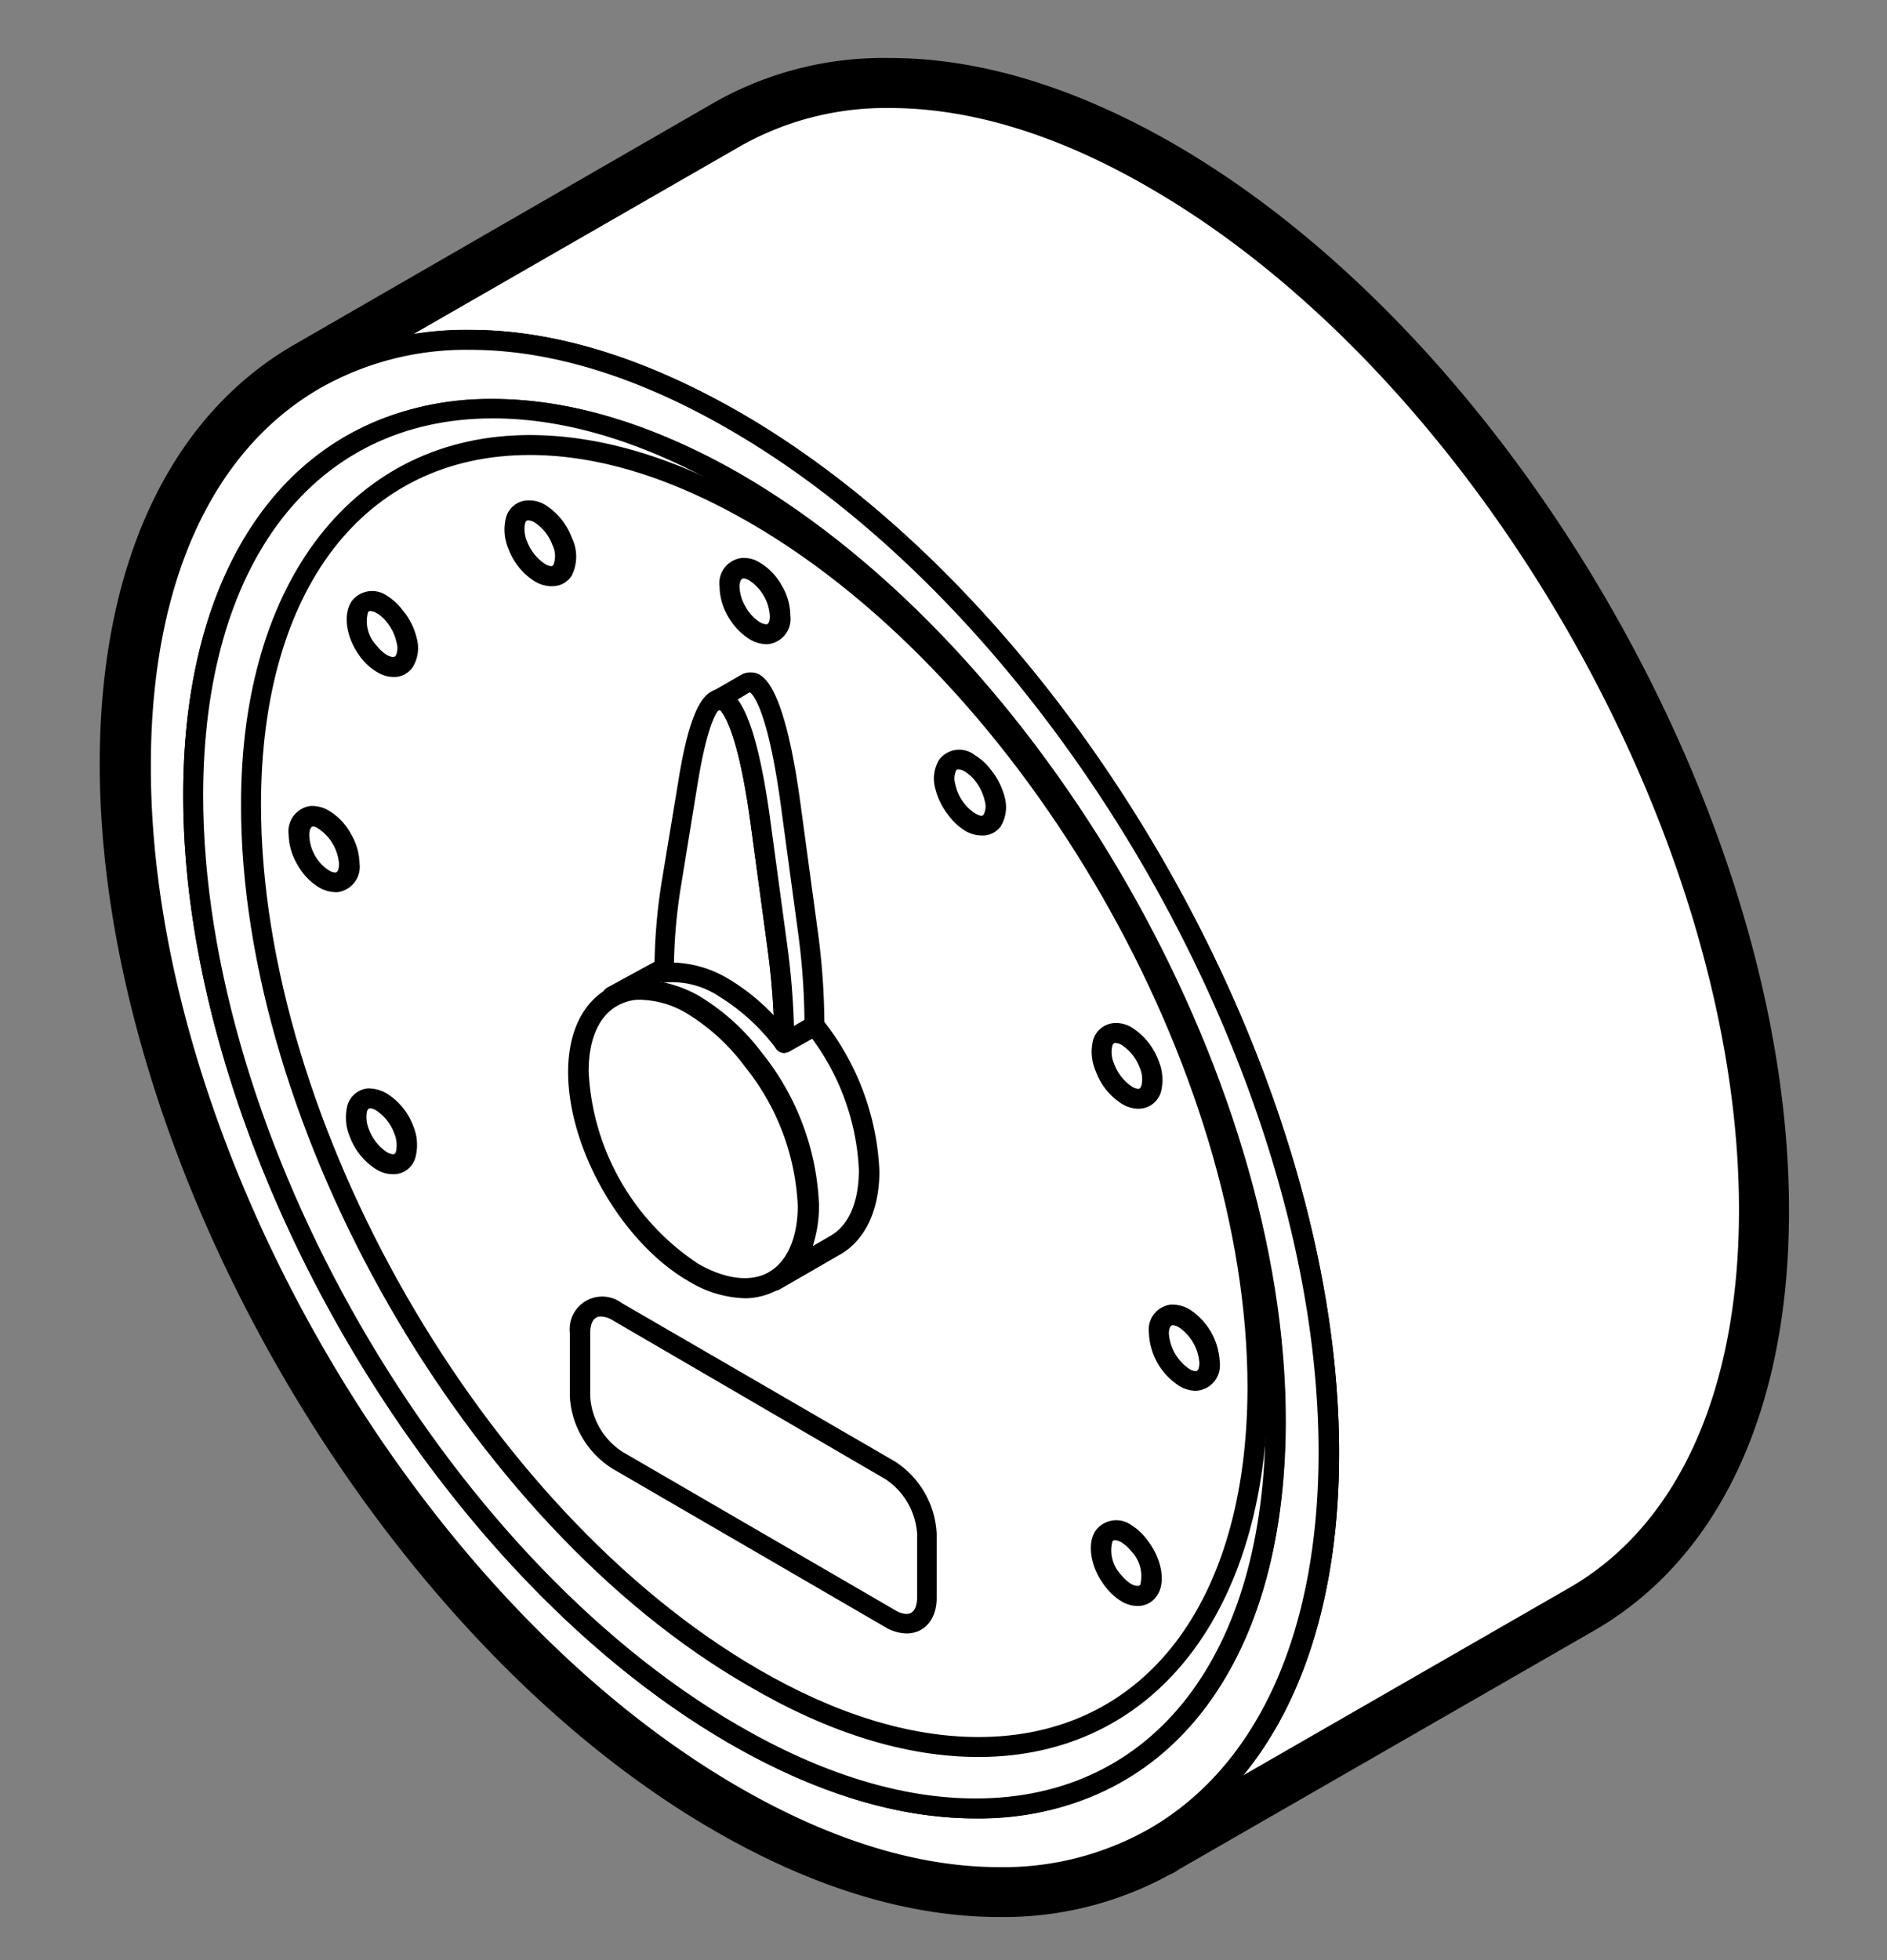
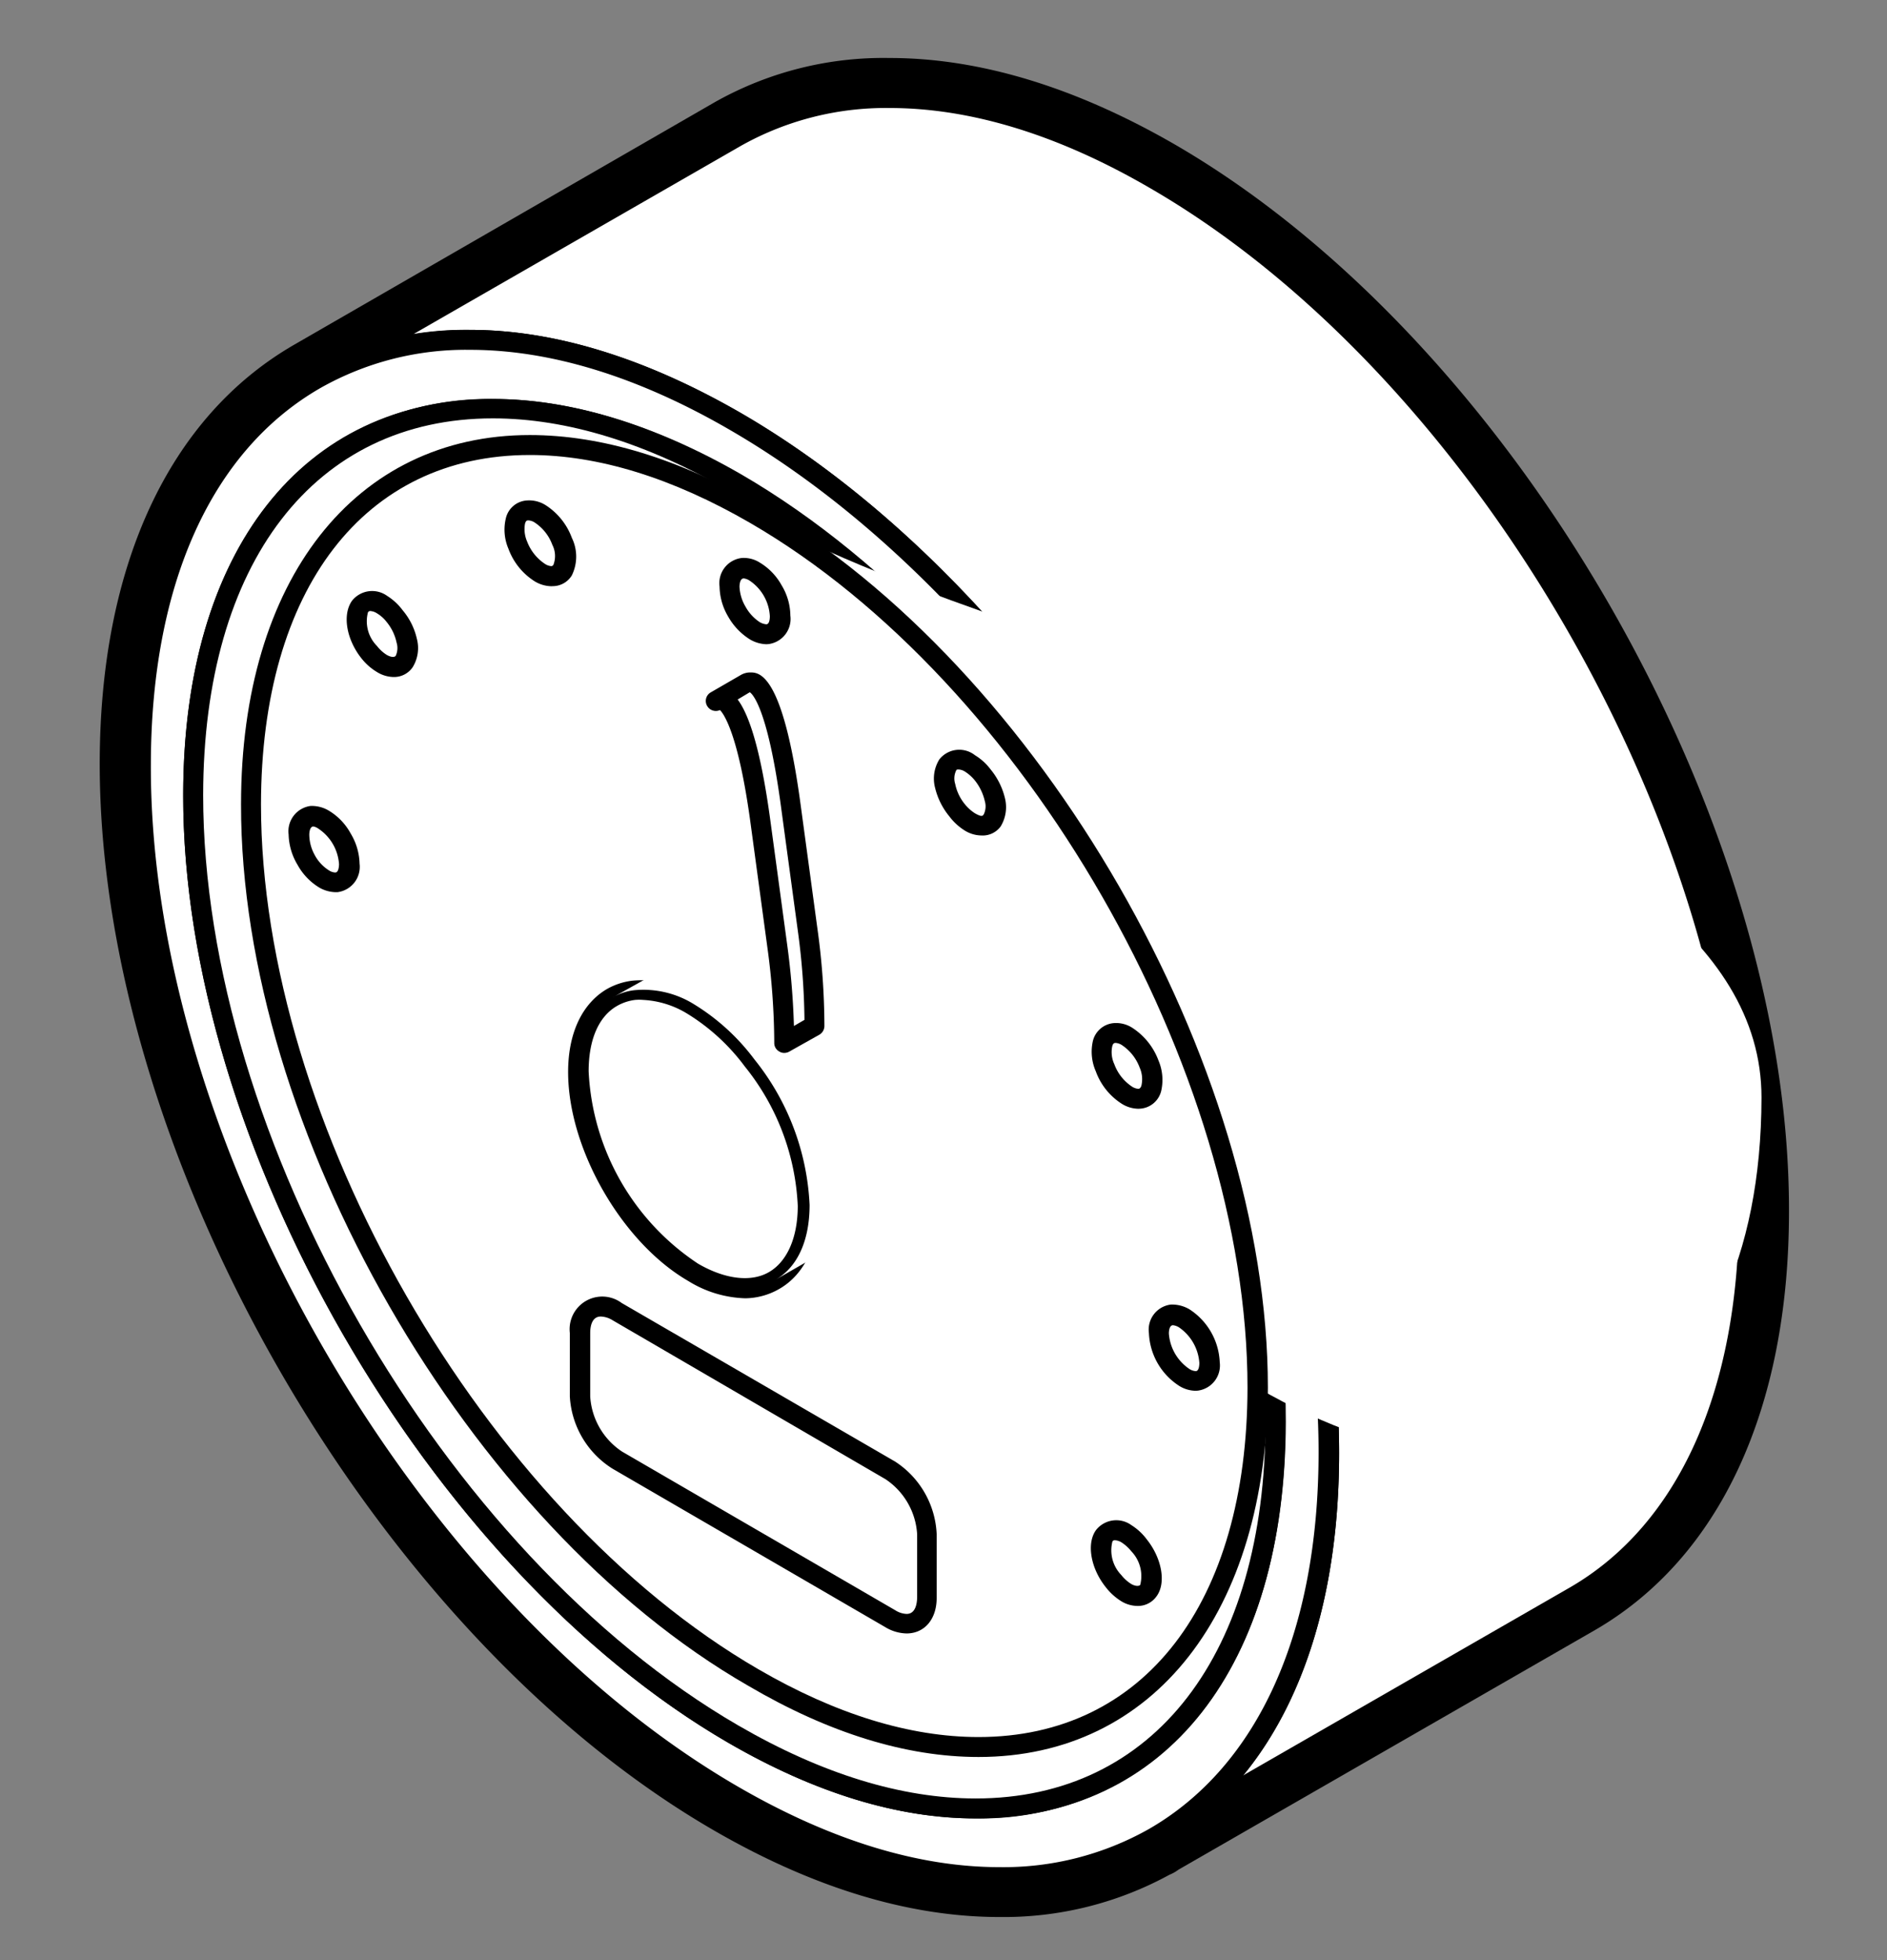
<svg xmlns="http://www.w3.org/2000/svg" id="Layer_1" data-name="Layer 1" viewBox="0 0 132.46 137.56">
  <rect x="0" y="0" width="132.46" height="137.56" fill="#808080" stroke="none" />
  <defs>
    <style>.cls-1{fill:#fff;}</style>
  </defs>
  <path d="M70.15,134.53c-6.33,0-13.09-2.05-20.09-6.11C26.29,114.64,7,81.09,7,53.61c0-13.92,4.88-24.37,13.67-29.43h0l29.49-17A24.1,24.1,0,0,1,62.45,4.07c6.34,0,13.09,2.06,20.09,6.11C106.31,24,125.62,57.51,125.58,85c0,13.92-4.89,24.37-13.68,29.43L82.72,131.21a2.68,2.68,0,0,1-.62.35A24.26,24.26,0,0,1,70.15,134.53ZM32.48,26.66a18.36,18.36,0,0,0-9,2.38c-7,4-10.85,12.75-10.87,24.59,0,25.68,18,57.06,40.23,69.94,6.49,3.76,12.89,5.61,18.4,5.33A2.8,2.8,0,0,1,70,127.06a2.71,2.71,0,0,1,0-.56,2.78,2.78,0,0,1,2.25-2.74A16,16,0,0,0,77,122a2.8,2.8,0,0,1,4.2,2.42,2.76,2.76,0,0,1-.34,1.35,20.56,20.56,0,0,0,1.88-1.57c.06,0,.11-.11.17-.17l.08-.07a2.78,2.78,0,0,1,2.46-.74l23.7-13.63c7-4,10.84-12.74,10.86-24.58C120,59.29,102,27.91,79.73,15,69.65,9.19,59.89,8.1,53,12.06L36.93,21.31c.72.1,1.45.22,2.19.37l.61.12-1.12,5.5a26.25,26.25,0,0,0-5.67-.65h-.46Z" />
  <path class="cls-1" d="M81.14,12.6c-11.52-6.67-22-7.32-29.52-3l-29.51,17c7.56-4.35,18-3.71,29.52,3,23,13.35,41.68,45.76,41.63,72.38,0,13.32-4.71,22.66-12.27,27l29.51-17c7.56-4.35,12.25-13.69,12.28-27C122.82,58.36,104.17,26,81.14,12.6Z" />
  <path d="M81,129.67a.7.7,0,0,1-.6-.35.69.69,0,0,1,.25-1c7.67-4.41,11.9-13.79,11.92-26.4,0-26.36-18.48-58.55-41.29-71.77C44.82,26.44,38.65,24.55,33,24.55a20.72,20.72,0,0,0-10.49,2.67.71.71,0,0,1-1-.26.7.7,0,0,1,.26-1L51.27,9A22.16,22.16,0,0,1,62.45,6.17c6,0,12.36,2,19,5.83,23.19,13.44,42,46.18,42,73,0,13.14-4.5,23-12.62,27.62l-29.5,17h0A.64.64,0,0,1,81,129.67ZM33,23.15c5.95,0,12.35,2,19,5.83,23.19,13.43,42,46.18,42,73,0,9.52-2.37,17.29-6.75,22.62l22.94-13.19C117.82,107,122.05,97.6,122.07,85c.05-26.35-18.48-58.55-41.29-71.77C74.33,9.47,68.16,7.58,62.45,7.58A20.75,20.75,0,0,0,52,10.24L29,23.46A24.34,24.34,0,0,1,33,23.15Z" />
  <path class="cls-1" d="M51.63,29.58c-11.52-6.68-22-7.32-29.52-3s-12.25,13.7-12.27,27c-.05,26.62,18.6,59,41.63,72.38,11.52,6.67,22,7.32,29.52,3s12.25-13.69,12.27-27C93.31,75.34,74.66,42.93,51.63,29.58Zm-.15,92.11c-21-12.16-38-41.67-37.92-65.91,0-12.13,4.29-20.64,11.17-24.6s16.4-3.37,26.89,2.7c21,12.16,38,41.68,37.92,65.92,0,12.13-4.29,20.64-11.18,24.6S62,127.77,51.48,121.69Z" />
  <path d="M70.15,132.43h0c-6,0-12.36-2-19-5.83-23.19-13.44-42-46.18-42-73,0-13.14,4.5-22.95,12.62-27.62A22.14,22.14,0,0,1,33,23.15c5.95,0,12.36,2,19,5.83,23.19,13.43,42,46.18,42,73,0,13.14-4.5,23-12.62,27.61A22.05,22.05,0,0,1,70.15,132.43ZM33,24.55a20.72,20.72,0,0,0-10.49,2.67c-7.67,4.4-11.9,13.78-11.92,26.4C10.49,80,29,112.18,51.82,125.39c6.46,3.74,12.63,5.64,18.33,5.64h0a20.77,20.77,0,0,0,10.49-2.67c7.67-4.41,11.9-13.79,11.92-26.4,0-26.36-18.48-58.55-41.29-71.77C44.82,26.44,38.65,24.55,33,24.55ZM68.48,127.61c-5.43,0-11.27-1.78-17.36-5.31C30,110.05,12.82,80.21,12.86,55.77c0-12,4.11-20.94,11.52-25.2A20.27,20.27,0,0,1,34.61,28c5.44,0,11.27,1.79,17.36,5.31,21.14,12.26,38.3,42.1,38.26,66.54,0,12-4.11,20.93-11.52,25.19A20.14,20.14,0,0,1,68.48,127.61ZM34.61,29.36a18.87,18.87,0,0,0-9.52,2.42c-7,4-10.81,12.53-10.83,24,0,24,16.81,53.28,37.57,65.31,5.87,3.4,11.47,5.12,16.65,5.12A18.81,18.81,0,0,0,78,123.79c7-4,10.81-12.52,10.82-24,0-24-16.81-53.28-37.56-65.31C45.4,31.09,39.79,29.36,34.61,29.36Z" />
  <path class="cls-1" d="M51.62,33.88c-21-12.15-38-2.35-38.06,21.9s16.94,53.75,37.92,65.91,38,2.36,38.06-21.89S72.6,46,51.62,33.88Z" />
  <path d="M68.49,127.61h0c-5.44,0-11.28-1.78-17.37-5.31C30,110.05,12.82,80.21,12.86,55.77,12.89,38.62,21.22,28,34.6,28,40,28,45.88,29.75,52,33.27c21.14,12.26,38.3,42.1,38.26,66.54C90.21,117,81.87,127.61,68.49,127.61ZM34.6,29.36c-12.52,0-20.31,10.12-20.34,26.42,0,24,16.81,53.28,37.57,65.31,5.87,3.4,11.47,5.12,16.66,5.12,12.52,0,20.32-10.12,20.34-26.41,0-24-16.81-53.28-37.56-65.31C45.4,31.09,39.79,29.36,34.6,29.36Z" />
-   <path class="cls-1" d="M53,36.09C33.5,24.78,17.65,33.9,17.61,56.45s15.76,50,35.26,61.29,35.36,2.19,35.39-20.35S72.52,47.39,53,36.09Z" />
+   <path class="cls-1" d="M53,36.09s15.76,50,35.26,61.29,35.36,2.19,35.39-20.35S72.52,47.39,53,36.09Z" />
  <path d="M68.69,123.3h0c-5.06,0-10.5-1.67-16.17-5C32.85,107,16.88,79.18,16.92,56.44c0-15.74,8-25.91,20.27-25.91,5.06,0,10.5,1.67,16.17,4.95C73,46.88,89,74.65,89,97.39,88.94,113.13,81,123.3,68.69,123.3ZM37.19,31.93c-11.62,0-18.85,9.4-18.87,24.52,0,22.29,15.62,49.51,34.91,60.69,5.44,3.16,10.65,4.76,15.46,4.76,11.62,0,18.85-9.4,18.88-24.51,0-22.29-15.63-49.52-34.91-60.69C47.2,33.54,42,31.93,37.19,31.93Z" />
  <path class="cls-1" d="M37.89,40.19a4,4,0,0,1-1.55-1.93,2.79,2.79,0,0,1-.17-1.67.94.94,0,0,1,.84-.77,1.57,1.57,0,0,1,.88.24A3.94,3.94,0,0,1,39.44,38c.5,1.27.2,2.37-.66,2.44A1.58,1.58,0,0,1,37.89,40.19Z" />
  <path d="M38.7,41.14a2.34,2.34,0,0,1-1.16-.34,4.55,4.55,0,0,1-1.85-2.29,3.4,3.4,0,0,1-.19-2.1A1.62,1.62,0,0,1,37,35.12a2.16,2.16,0,0,1,1.3.33,4.62,4.62,0,0,1,1.84,2.29,3,3,0,0,1,0,2.64,1.57,1.57,0,0,1-1.22.75Zm-1.6-4.62c-.1,0-.19,0-.25.25A2.17,2.17,0,0,0,37,38a3.29,3.29,0,0,0,1.25,1.57.92.92,0,0,0,.46.16v.7l0-.7a.19.19,0,0,0,.14-.1,1.73,1.73,0,0,0-.08-1.4,3.19,3.19,0,0,0-1.25-1.57A.9.9,0,0,0,37.1,36.52Z" />
  <path class="cls-1" d="M26.81,46.56a3.39,3.39,0,0,1-.88-.79c-.85-1.07-1.15-2.5-.66-3.2.32-.46.92-.51,1.56-.14a3.42,3.42,0,0,1,.89.79A4.24,4.24,0,0,1,28.55,45a1.89,1.89,0,0,1-.18,1.46C28.05,46.88,27.45,46.93,26.81,46.56Z" />
  <path d="M27.61,47.51a2.28,2.28,0,0,1-1.15-.35,4,4,0,0,1-1.08-.95c-1.07-1.34-1.36-3.08-.67-4.05a1.8,1.8,0,0,1,2.47-.34,4,4,0,0,1,1.08,1,4.71,4.71,0,0,1,1,2,2.56,2.56,0,0,1-.29,2A1.58,1.58,0,0,1,27.61,47.51ZM26,42.88a.19.19,0,0,0-.17.09,2.46,2.46,0,0,0,.63,2.36,2.67,2.67,0,0,0,.69.63c.3.17.54.18.63.06a1.3,1.3,0,0,0,.06-.92,3.37,3.37,0,0,0-.69-1.44,2.45,2.45,0,0,0-.69-.62A1,1,0,0,0,26,42.88Z" />
  <path class="cls-1" d="M26.77,81.46a3.88,3.88,0,0,1-1.55-1.93A2.8,2.8,0,0,1,25,77.86a1,1,0,0,1,.84-.78,1.61,1.61,0,0,1,.89.25,4,4,0,0,1,1.55,1.92,2.82,2.82,0,0,1,.17,1.68.93.93,0,0,1-.83.77A1.58,1.58,0,0,1,26.77,81.46Z" />
-   <path d="M27.55,82.4a2.23,2.23,0,0,1-1.14-.34,4.57,4.57,0,0,1-1.85-2.28,3.49,3.49,0,0,1-.2-2.1,1.66,1.66,0,0,1,1.45-1.3,2.6,2.6,0,0,1,1.31.34A4.57,4.57,0,0,1,29,79a3.44,3.44,0,0,1,.19,2.11,1.6,1.6,0,0,1-1.45,1.29ZM26,77.78c-.08,0-.18,0-.25.26a2.21,2.21,0,0,0,.16,1.24,3.27,3.27,0,0,0,1.24,1.57,1,1,0,0,0,.44.15v.7l0-.7c.07,0,.16,0,.22-.25a2.14,2.14,0,0,0-.15-1.25,3.28,3.28,0,0,0-1.25-1.57A.89.89,0,0,0,26,77.78Z" />
  <path class="cls-1" d="M79.06,111.76a3.62,3.62,0,0,1-.9-.79c-.85-1.07-1.14-2.5-.64-3.21.31-.45.91-.5,1.54-.13a3.3,3.3,0,0,1,.9.79c.85,1.06,1.15,2.51.65,3.21C80.29,112.08,79.69,112.13,79.06,111.76Z" />
  <path d="M79.86,112.7a2.22,2.22,0,0,1-1.15-.33,4.13,4.13,0,0,1-1.1-1c-1.06-1.33-1.35-3.07-.67-4a1.81,1.81,0,0,1,2.48-.34,4,4,0,0,1,1.08,1c1.07,1.34,1.37,3.08.68,4A1.59,1.59,0,0,1,79.86,112.7Zm-1.59-4.61a.19.19,0,0,0-.18.08,2.49,2.49,0,0,0,.62,2.36,2.7,2.7,0,0,0,.7.63c.31.18.57.15.63.06a2.51,2.51,0,0,0-.63-2.36,2.87,2.87,0,0,0-.7-.63A1,1,0,0,0,78.27,108.09Z" />
  <path class="cls-1" d="M79.11,76.87a4,4,0,0,1-1.55-1.94,2.86,2.86,0,0,1-.17-1.67,1,1,0,0,1,.84-.77,1.58,1.58,0,0,1,.89.24,4,4,0,0,1,1.55,1.94,2.75,2.75,0,0,1,.17,1.66.93.93,0,0,1-.84.78A1.62,1.62,0,0,1,79.11,76.87Z" />
  <path d="M79.92,77.81a2.27,2.27,0,0,1-1.16-.34,4.53,4.53,0,0,1-1.84-2.29,3.41,3.41,0,0,1-.21-2.1,1.65,1.65,0,0,1,1.46-1.28,2.1,2.1,0,0,1,1.3.32,4.67,4.67,0,0,1,1.85,2.3,3.48,3.48,0,0,1,.2,2.1,1.63,1.63,0,0,1-1.45,1.28Zm-1.59-4.62c-.1,0-.2,0-.26.26a2,2,0,0,0,.15,1.23,3.21,3.21,0,0,0,1.25,1.58.92.92,0,0,0,.45.15v.7l0-.7s.15,0,.21-.26A2,2,0,0,0,80,74.92a3.26,3.26,0,0,0-1.25-1.58A.93.93,0,0,0,78.33,73.19Z" />
  <path class="cls-1" d="M68.08,57.68a3.09,3.09,0,0,1-.89-.79,4.14,4.14,0,0,1-.83-1.73,1.88,1.88,0,0,1,.18-1.47c.32-.45.91-.5,1.55-.13a3.43,3.43,0,0,1,.9.79,4.22,4.22,0,0,1,.82,1.74,1.86,1.86,0,0,1-.18,1.46C69.31,58,68.72,58.05,68.08,57.68Z" />
  <path d="M68.88,58.63a2.27,2.27,0,0,1-1.15-.34,4,4,0,0,1-1.09-1,5,5,0,0,1-1-2,2.55,2.55,0,0,1,.3-2A1.78,1.78,0,0,1,68.44,53a3.92,3.92,0,0,1,1.1,1,5,5,0,0,1,1,2,2.6,2.6,0,0,1-.3,2A1.56,1.56,0,0,1,68.88,58.63ZM67.29,54c-.1,0-.15,0-.18.09a1.27,1.27,0,0,0-.06.92,3.26,3.26,0,0,0,.69,1.44,3,3,0,0,0,.69.62c.54.31.56.16.63.07a1.28,1.28,0,0,0,.07-.92,3.62,3.62,0,0,0-.69-1.44,2.89,2.89,0,0,0-.7-.63A.92.92,0,0,0,67.29,54Z" />
-   <path class="cls-1" d="M22.75,61.66a3.62,3.62,0,0,1-1.27-1.33A3.76,3.76,0,0,1,21,58.56c0-.73.35-1.22.9-1.27a1.58,1.58,0,0,1,.89.24,4.05,4.05,0,0,1,1.79,3.11c0,.74-.35,1.22-.9,1.26a1.49,1.49,0,0,1-.89-.23Z" />
  <path d="M23.54,62.61a2.39,2.39,0,0,1-1.14-.33,4.27,4.27,0,0,1-1.52-1.6,4.31,4.31,0,0,1-.62-2.12,1.79,1.79,0,0,1,1.54-2,2.32,2.32,0,0,1,1.3.34,4.2,4.2,0,0,1,1.52,1.6,4.27,4.27,0,0,1,.62,2.11,1.79,1.79,0,0,1-1.55,2ZM22,58c-.27,0-.29.48-.29.57A3,3,0,0,0,22.09,60a2.87,2.87,0,0,0,1,1.08.89.89,0,0,0,.44.15v.7l0-.7c.25,0,.26-.45.27-.57a3.26,3.26,0,0,0-1.44-2.5A.89.89,0,0,0,22,58Z" />
  <path class="cls-1" d="M83.13,96.66a4,4,0,0,1-1.79-3.11c0-.73.35-1.22.9-1.27a1.59,1.59,0,0,1,.9.24,4,4,0,0,1,1.78,3.11c0,.74-.34,1.22-.9,1.27a1.58,1.58,0,0,1-.89-.24Z" />
  <path d="M83.94,97.6a2.24,2.24,0,0,1-1.16-.34,4.63,4.63,0,0,1-2.13-3.71,1.77,1.77,0,0,1,1.54-2,2.42,2.42,0,0,1,1.3.33,4.65,4.65,0,0,1,2.13,3.71,1.78,1.78,0,0,1-1.54,2ZM82.34,93c-.28,0-.29.49-.29.58a3.28,3.28,0,0,0,1.44,2.49.89.89,0,0,0,.45.15v.7l0-.7c.24,0,.25-.48.25-.57a3.3,3.3,0,0,0-1.43-2.5A1,1,0,0,0,82.34,93Z" />
  <path class="cls-1" d="M53,44.26a3.53,3.53,0,0,1-1.26-1.33,3.65,3.65,0,0,1-.52-1.77c0-.73.35-1.22.9-1.27a1.58,1.58,0,0,1,.89.24,4,4,0,0,1,1.78,3.11c0,.73-.34,1.22-.89,1.27A1.53,1.53,0,0,1,53,44.26Z" />
  <path d="M53.8,45.21a2.4,2.4,0,0,1-1.16-.34,4.48,4.48,0,0,1-1.52-1.59,4.27,4.27,0,0,1-.61-2.12,1.78,1.78,0,0,1,1.54-2,2.09,2.09,0,0,1,1.3.33,4.24,4.24,0,0,1,1.52,1.59,4.17,4.17,0,0,1,.61,2.12,1.78,1.78,0,0,1-1.53,2Zm-1.59-4.62c-.28,0-.3.48-.3.58a3,3,0,0,0,.42,1.4,3.07,3.07,0,0,0,1,1.09,1.11,1.11,0,0,0,.46.15v.7l0-.7c.24,0,.25-.45.25-.57a3.22,3.22,0,0,0-1.43-2.5A1,1,0,0,0,52.21,40.59Z" />
  <path class="cls-1" d="M65.07,112.09c0,1.64-1.17,2.31-2.59,1.49L43.3,102.46A5.74,5.74,0,0,1,40.72,98V93.54c0-1.65,1.17-2.32,2.59-1.5L62.5,103.16a5.72,5.72,0,0,1,2.58,4.49Z" />
  <path d="M63.64,114.63a3,3,0,0,1-1.51-.45L43,103.07A6.4,6.4,0,0,1,40,98V93.54a2.29,2.29,0,0,1,3.64-2.1l19.18,11.12a6.4,6.4,0,0,1,2.93,5.09v4.44C65.77,113.61,64.91,114.63,63.64,114.63ZM42.17,92.39c-.67,0-.74.8-.74,1.15V98a5,5,0,0,0,2.24,3.87L62.84,113a1.6,1.6,0,0,0,.8.26c.66,0,.73-.8.74-1.15v-4.43a5,5,0,0,0-2.23-3.88L43,92.65A1.66,1.66,0,0,0,42.17,92.39Z" />
  <path class="cls-1" d="M52.94,74.41a15.16,15.16,0,0,0-4.22-3.86,6.8,6.8,0,0,0-4.22-1A3.91,3.91,0,0,0,43,70c-1.47.84-2.38,2.63-2.38,5.2,0,5.18,3.61,11.47,8.09,14.07,2.24,1.3,4.27,1.42,5.74.57s2.38-2.65,2.38-5.24A17.57,17.57,0,0,0,52.94,74.41Z" />
  <path d="M52.32,91.11h0a8,8,0,0,1-4-1.21c-4.67-2.7-8.45-9.29-8.44-14.68,0-2.74,1-4.8,2.72-5.81a4.79,4.79,0,0,1,1.79-.59,7.48,7.48,0,0,1,4.66,1.12,15.64,15.64,0,0,1,4.42,4,18.14,18.14,0,0,1,4,10.64c0,2.76-1,4.84-2.73,5.85A4.88,4.88,0,0,1,52.32,91.11ZM45.14,70.17a3.31,3.31,0,0,0-.55,0,3.4,3.4,0,0,0-1.27.42c-1.3.74-2,2.38-2,4.59A17.16,17.16,0,0,0,49,88.68c1.91,1.11,3.75,1.32,5,.58s2-2.4,2-4.64a16.77,16.77,0,0,0-3.72-9.78,14.4,14.4,0,0,0-4-3.68A6.57,6.57,0,0,0,45.14,70.17Z" />
  <path class="cls-1" d="M57.18,72A14.91,14.91,0,0,0,53,68.11a6.78,6.78,0,0,0-4.22-1,4,4,0,0,0-1.52.51L43,70a3.91,3.91,0,0,1,1.52-.51,6.73,6.73,0,0,1,4.22,1,15.16,15.16,0,0,1,4.22,3.86,17.57,17.57,0,0,1,3.87,10.21c0,2.59-.91,4.4-2.38,5.24l4.23-2.43c1.47-.85,2.38-2.66,2.38-5.25A17.56,17.56,0,0,0,57.18,72Z" />
-   <path d="M54.43,90.57a.72.72,0,0,1-.61-.35.7.7,0,0,1,.26-1h0c1.3-.75,2-2.4,2-4.64a16.77,16.77,0,0,0-3.72-9.78,14.4,14.4,0,0,0-4-3.68,6,6,0,0,0-3.78-1,3.34,3.34,0,0,0-1.26.41h0a.7.7,0,0,1-.7-1.22h0L46.86,67a4.73,4.73,0,0,1,1.79-.59,7.44,7.44,0,0,1,4.66,1.13,15.87,15.87,0,0,1,4.42,4,18.28,18.28,0,0,1,4,10.64c0,2.76-1,4.84-2.74,5.85l-4.23,2.44h0A.64.64,0,0,1,54.43,90.57ZM46.34,68.89a8.82,8.82,0,0,1,2.73,1,15.64,15.64,0,0,1,4.42,4,18.19,18.19,0,0,1,4,10.64,9.14,9.14,0,0,1-.44,2.92l1.24-.72c1.31-.75,2-2.4,2-4.64a16.81,16.81,0,0,0-3.73-9.78,14.42,14.42,0,0,0-4-3.68,6,6,0,0,0-3.77-1,3.34,3.34,0,0,0-1.27.42Z" />
  <path class="cls-1" d="M50.82,69.33a15.06,15.06,0,0,1,4.23,3.86,52,52,0,0,0-.48-6.78L53.4,57.79c-.85-6.29-2-9.24-3.16-8.6-.71.41-1.39,2.27-1.94,5.64l-1.2,7.26a40.14,40.14,0,0,0-.5,6.2A6.78,6.78,0,0,1,50.82,69.33Z" />
-   <path d="M55.05,73.89a.69.69,0,0,1-.55-.27,14.43,14.43,0,0,0-4-3.68,6,6,0,0,0-3.77-1,.73.73,0,0,1-.56-.17.7.7,0,0,1-.23-.53,39.8,39.8,0,0,1,.5-6.31l1.2-7.26c.77-4.77,1.67-5.78,2.28-6.13a1.31,1.31,0,0,1,.66-.18c.62,0,2.29,0,3.54,9.28l1.17,8.63a51.59,51.59,0,0,1,.49,6.87.7.7,0,0,1-.47.66A1,1,0,0,1,55.05,73.89Zm-7.74-6.34a8,8,0,0,1,3.87,1.17,14.93,14.93,0,0,1,3.13,2.53c-.07-1.51-.22-3.09-.44-4.74L52.7,57.88c-1-7.38-2.16-8.06-2.2-8.08s-.77.57-1.52,5.14L47.8,62.2A37.72,37.72,0,0,0,47.31,67.55Z" />
  <path class="cls-1" d="M56.7,65.19l-1.17-8.62c-.85-6.29-2-9.24-3.16-8.59l-2.13,1.21c1.12-.64,2.31,2.31,3.16,8.6l1.17,8.62a52,52,0,0,1,.48,6.78L57.18,72A52,52,0,0,0,56.7,65.19Z" />
  <path d="M55.05,73.89a.64.64,0,0,1-.35-.1.67.67,0,0,1-.35-.6,50.33,50.33,0,0,0-.48-6.68L52.7,57.88c-.9-6.71-2-7.88-2.16-8.05a.7.7,0,0,1-.9-.29.69.69,0,0,1,.25-.95h0L52,47.37a1.31,1.31,0,0,1,.66-.18c.62,0,2.29,0,3.54,9.28l1.17,8.63A50.09,50.09,0,0,1,57.87,72a.71.71,0,0,1-.35.61L55.4,73.8A.73.73,0,0,1,55.05,73.89Zm-3.27-24.8c.72.95,1.59,3.21,2.31,8.6l1.17,8.63A53.22,53.22,0,0,1,55.73,72l.74-.43A49.38,49.38,0,0,0,56,65.29l-1.17-8.63c-1-7.48-2.18-8.07-2.2-8.08Z" />
</svg>